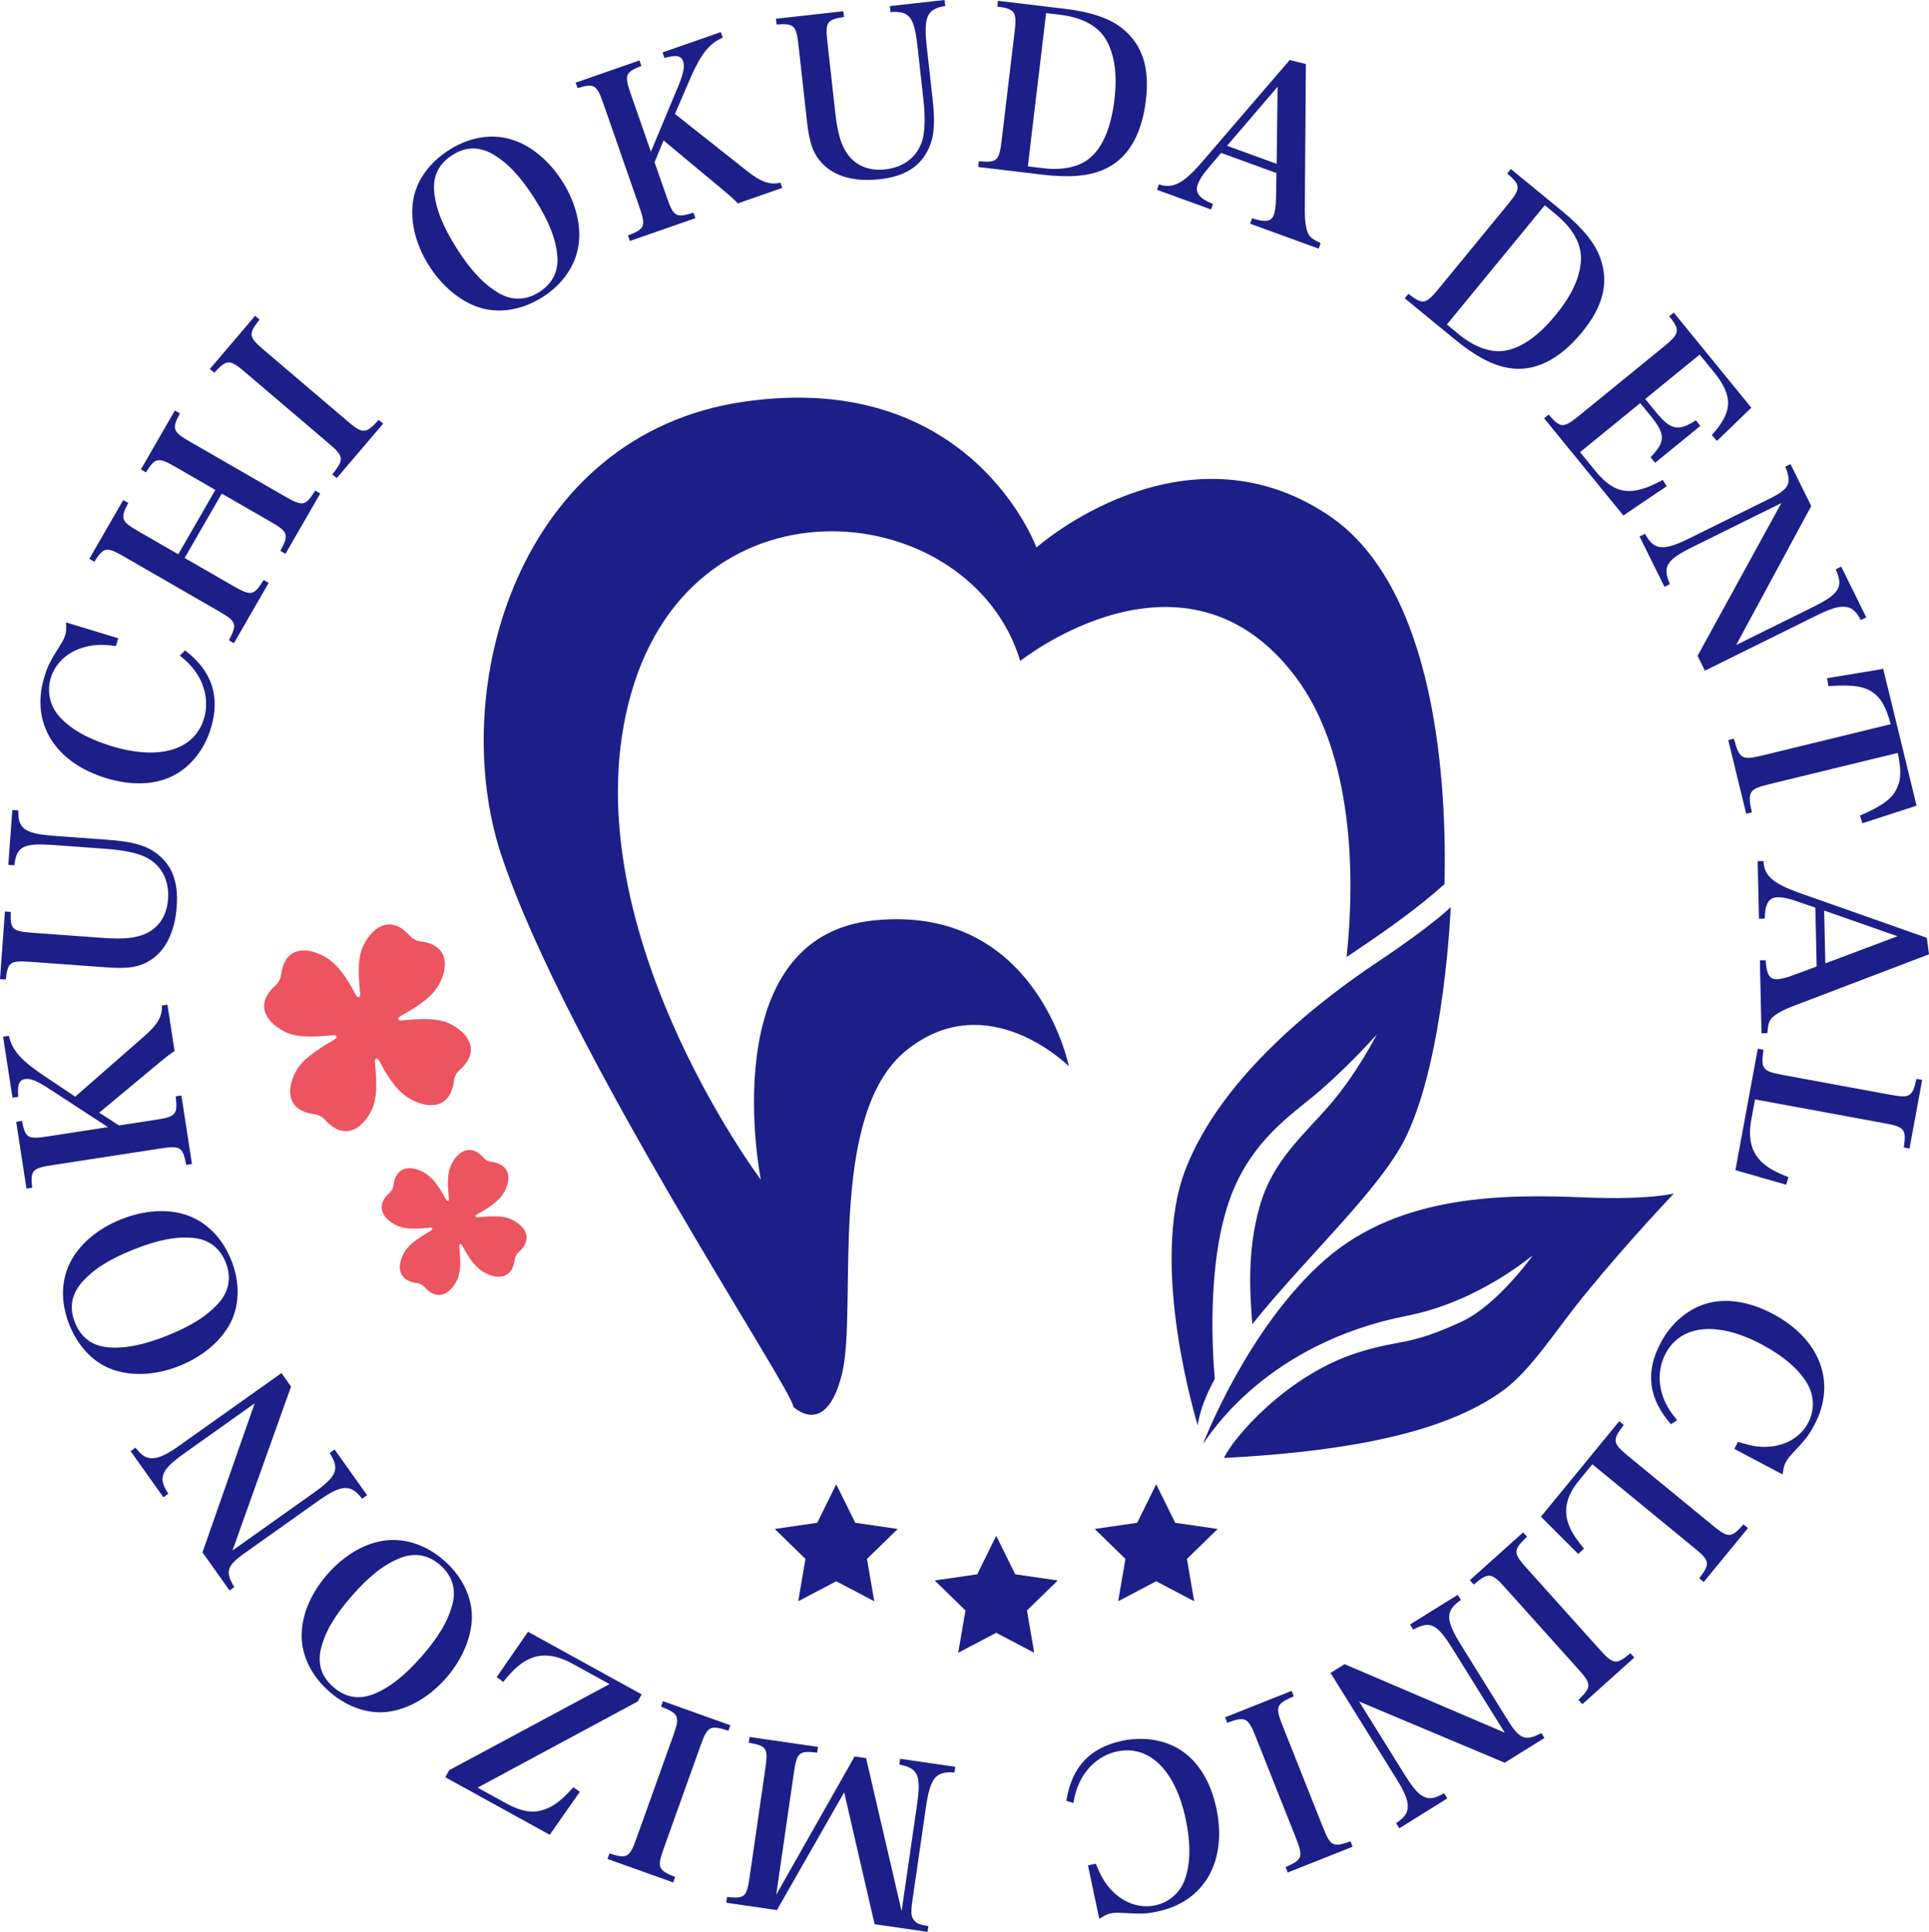
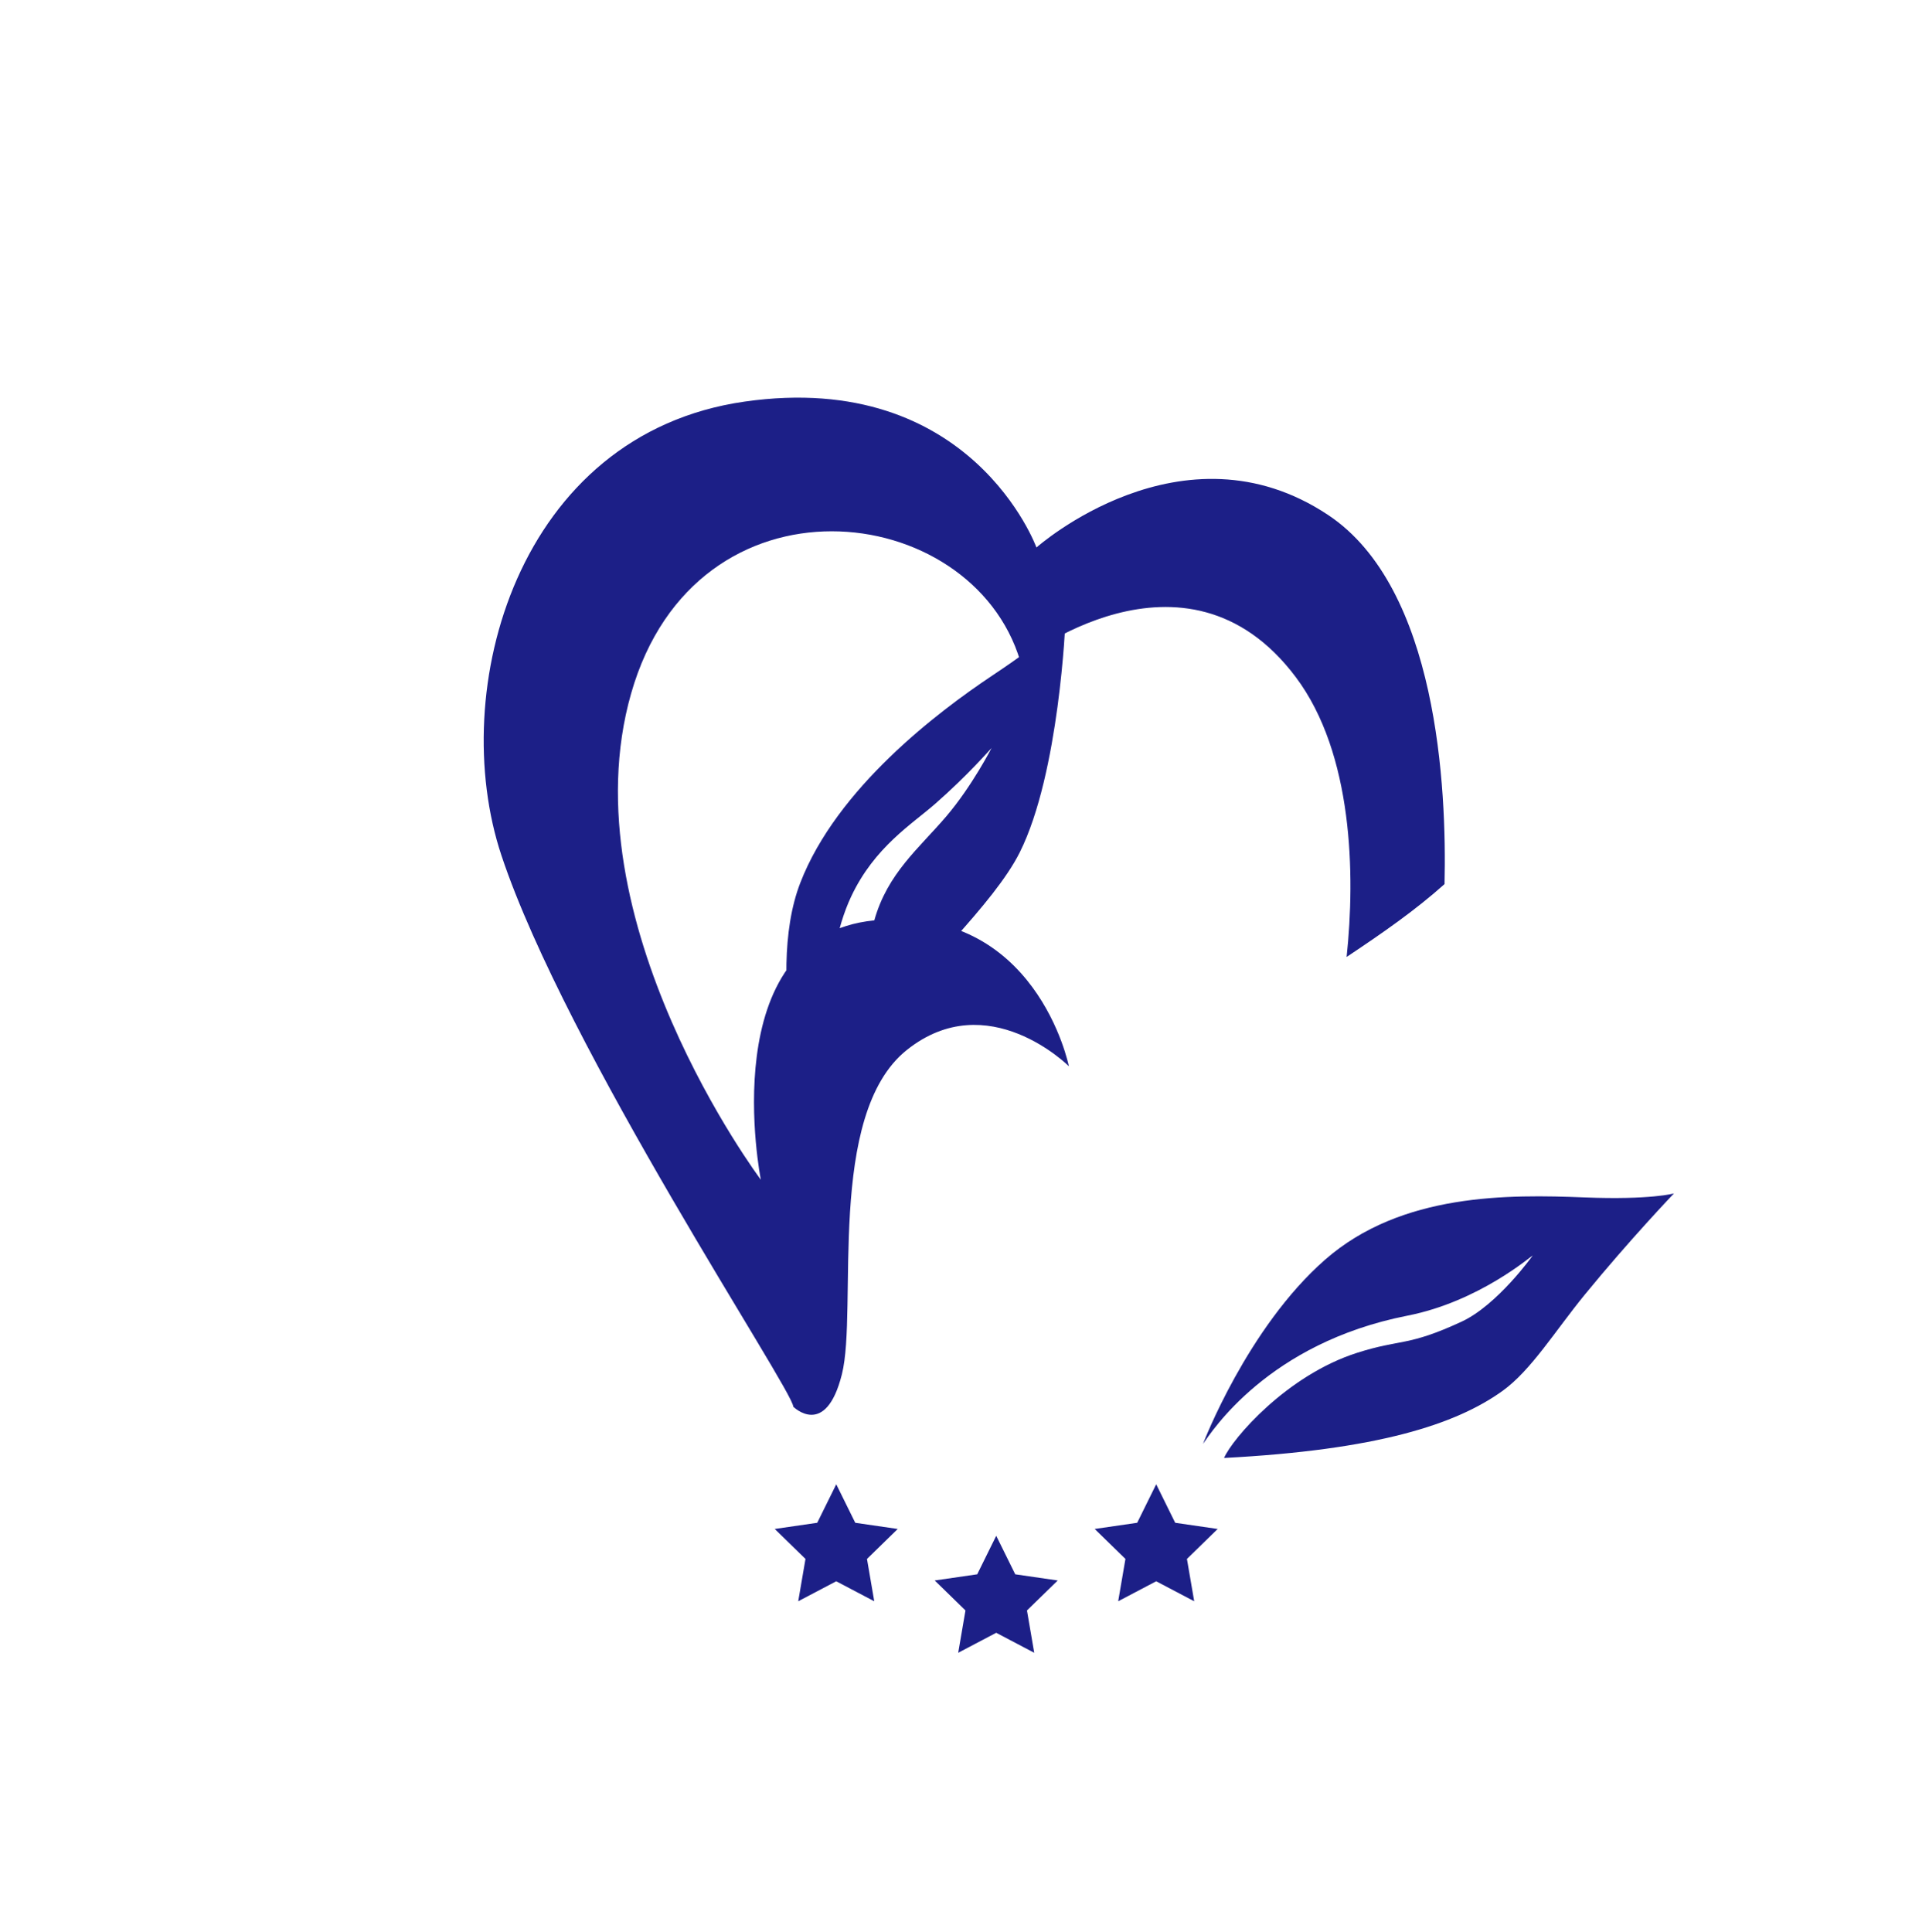
<svg xmlns="http://www.w3.org/2000/svg" id="mark" version="1.1" viewBox="0 0 289.621 290.066">
  <defs>
    <style>
      .st0 {
        fill: #ec545f;
      }

      .st1 {
        fill: #1c1f87;
      }
    </style>
  </defs>
-   <path id="hearts" class="st1" d="M131.271,138.189c-24.341,2.434-17.038,38.945-17.038,38.945,0,0-29.209-38.945-19.473-73.022,9.736-34.077,51.115-29.209,58.418-4.868,0,0,24.727-19.768,41.379,2.434,8.593,11.458,8.943,29.663,7.624,42.009,5.544-3.696,10.305-7.013,14.702-10.94.339-14.392-1.043-44.467-17.458-55.41-21.907-14.604-43.813,4.868-43.813,4.868,0,0-9.736-26.775-43.813-21.907-34.077,4.868-44.801,43.283-36.511,68.154,9.736,29.209,43.813,80.324,43.813,82.758,0,0,4.868,4.868,7.302-4.868,2.434-9.736-2.434-38.945,9.736-48.681,12.17-9.736,24.341,2.434,24.341,2.434,0,0-4.868-24.341-29.209-21.907ZM189.11,181.203c-1.861,6.646-1.468,12.703-1.091,17.624,7.879-9.868,19.065-20.109,22.931-27.841,5.95-11.899,6.865-34.783,6.865-34.783,0,0-2.746,2.746-10.984,8.238-8.238,5.492-23.341,16.934-28.833,31.122-5.61,14.493,1.831,38.445,1.831,38.445.304-2.206,1.243-4.545,2.556-6.955-.398-4.706-1.305-19.783,3.265-29.46,3.497-7.405,9.097-10.818,12.617-13.904,4.988-4.373,8.268-8.207,8.446-8.363,0,0-2.92,5.704-6.771,10.231-4.096,4.816-8.85,8.568-10.833,15.647ZM237.941,179.791c-11.435-.451-27.514-.686-38.968,9.328-11.7,10.229-18.355,27.684-18.355,27.684,1.294-1.812,9.747-15.141,30.693-19.258,10.762-2.115,18.576-8.972,18.807-9.027,0,0-5.289,7.433-10.682,9.93-8.125,3.761-9.027,2.558-15.647,4.664-10.634,3.383-18.777,12.934-20.01,15.798,23.02-1.204,34.812-5.029,41.826-10.08,4.278-3.081,7.89-9.003,12.337-14.444,6.776-8.287,13.39-15.196,13.39-15.196,0,0-3.497.992-13.39.602ZM152.428,236.377l-2.854-5.782-2.854,5.782-6.381.927,4.617,4.501-1.09,6.355,5.707-3.001,5.707,3.001-1.09-6.355,4.617-4.501-6.381-.927ZM128.409,228.642l-2.854-5.782-2.854,5.782-6.381.927,4.617,4.501-1.09,6.355,5.707-3.001,5.707,3.001-1.09-6.355,4.617-4.501-6.381-.927ZM176.446,228.642l-2.854-5.782-2.854,5.782-6.381.927,4.617,4.501-1.09,6.355,5.707-3.001,5.707,3.001-1.09-6.355,4.617-4.501-6.381-.927Z" />
-   <path id="flowers" class="st0" d="M61.772,165.103c2.899,1.527,5.89,1.187,6.386-2.827.076-.616.383-1.199.848-1.611,3.03-2.68,1.618-5.339-1.28-6.866-1.804-.95-4.253-.908-7.475-.57-.302.032-.909-.227-.002-.73,2.833-1.572,4.758-2.965,5.708-4.769,1.527-2.898,1.187-5.89-2.827-6.386-.616-.076-1.199-.383-1.611-.848-2.68-3.03-5.339-1.618-6.866,1.28-.95,1.804-.908,4.253-.57,7.475.032.302-.269.892-.73.002-1.492-2.876-2.965-4.758-4.769-5.708-2.899-1.527-5.89-1.187-6.386,2.827-.076.616-.383,1.199-.848,1.611-3.03,2.68-1.618,5.339,1.28,6.866,1.804.95,4.253.908,7.475.57.302-.032.787.272.002.731-2.797,1.635-4.758,2.965-5.708,4.769-1.527,2.898-1.187,5.89,2.827,6.386.616.076,1.199.383,1.611.848,2.68,3.03,5.339,1.618,6.866-1.28.95-1.804.908-4.253.57-7.475-.032-.302.274-.887.73-.002,1.486,2.879,2.965,4.758,4.769,5.708ZM76.979,183.181c-1.265-.666-2.982-.637-5.242-.4-.211.022-.637-.159-.002-.512,1.987-1.103,3.337-2.079,4.003-3.344,1.071-2.033.832-4.13-1.983-4.478-.432-.053-.841-.269-1.13-.595-1.879-2.125-3.744-1.135-4.815.898-.666,1.265-.637,2.982-.4,5.242.022.212-.188.626-.512.002-1.046-2.017-2.079-3.337-3.344-4.003-2.033-1.071-4.13-.832-4.478,1.983-.053.432-.269.841-.595,1.13-2.125,1.879-1.135,3.744.898,4.815,1.265.666,2.982.637,5.242.4.212-.022.552.19.002.512-1.962,1.146-3.337,2.079-4.003,3.344-1.071,2.033-.832,4.13,1.983,4.478.432.053.841.269,1.13.595,1.879,2.125,3.744,1.135,4.815-.898.666-1.265.637-2.982.4-5.242-.022-.212.192-.622.512-.002,1.042,2.019,2.079,3.337,3.344,4.003,2.033,1.071,4.13.832,4.478-1.983.054-.432.269-.841.595-1.13,2.125-1.879,1.135-3.744-.898-4.815Z" />
-   <path id="en" class="st1" d="M71.727,46.093c3.026,1.065,6.58.521,9.729-1.477,3.147-1.998,5.096-4.948,5.448-8.156.338-2.919-.575-6.24-2.486-9.247-1.887-2.978-4.504-5.219-7.29-6.158-3.071-1.076-6.549-.54-9.698,1.459-3.178,2.017-5.184,5.002-5.479,8.173-.299,2.976.578,6.24,2.467,9.218,1.892,2.978,4.554,5.229,7.309,6.186ZM67.916,23.282c2.011-1.278,4.017-1.318,6.09-.125,2.215,1.299,4.165,3.365,6.271,6.685,2.125,3.348,3.166,5.99,3.397,8.549.207,2.337-.72,4.197-2.707,5.459-2.011,1.278-4.091,1.324-6.114.141-2.237-1.328-4.186-3.394-6.292-6.713-2.07-3.264-3.147-5.963-3.378-8.522-.209-2.335.718-4.198,2.734-5.475ZM90.6,15.585l5.391,15.48c1.017,2.919.863,3.292-1.704,4.293l.285.825,9.836-3.424-.29-.825c-2.634.812-2.986.614-4.003-2.306l-1.835-5.265,1.348-3.279,8.369,6.973q2.042,1.673,2.786,2.482l6.66-2.321-.276-.794c-1.578.373-2.912-.088-5.027-1.77l-10.801-8.545,1.947-4.521c1.854-4.381,3.043-5.967,5.229-6.943l-.288-.824-8.755,3.049.285.826c1.79-.481,2.515-.342,2.824.545.266.761.014,1.881-.839,3.922l-4.015,9.615-3.007-8.63c-1.005-2.886-.86-3.292,1.581-4.25l-.29-.825-9.579,3.339.29.825c2.505-.768,2.871-.538,3.877,2.349ZM119.892,6.832l1.262,11.353c.378,3.406.953,4.931,2.334,6.4,1.871,1.923,4.835,2.742,8.574,2.327,3.808-.423,6.145-1.9,7.421-4.712.787-1.744.932-3.788.537-7.327l-.87-7.813c-.506-4.576.01-5.714,2.767-6.156L141.818,0l-8.215.913.1.902c2.886-.187,3.556.687,4.079,5.396l.865,7.78c.29,2.604.223,4.741-.169,6.07-.739,2.482-2.76,4.059-5.565,4.37-2.372.264-4.317-.5-5.586-2.184-1.032-1.374-1.574-3.207-1.921-6.345l-1.174-10.552c-.338-3.039-.107-3.403,2.486-3.793l-.095-.868-10.119,1.124.097.869c2.648-.194,2.952.111,3.29,3.15ZM165.588,25.511c3.627-1.495,5.817-5.089,6.461-10.493.594-4.969-.585-8.425-3.646-10.82-1.821-1.469-4.718-2.423-8.519-2.877l-10.041-1.198-.105.866c2.667.352,2.957.759,2.591,3.828l-1.944,16.277c-.366,3.069-.706,3.365-3.416,3.109l-.102.869,9.639,1.151c3.901.466,6.872.244,9.083-.711ZM156.688,25.262l-2.37-.282,2.745-23.014,2.001.239c3.537.421,5.947,1.758,7.136,3.997,1.188,2.239,1.557,5.092,1.112,8.826-.49,4.103-1.766,7.13-3.713,8.725-1.545,1.305-4.046,1.852-6.912,1.509ZM191.578,29.89c-.005.891-.133,1.739-.285,2.256-.012.031-.024.062-.033.094-.38,1.041-1.255,1.187-3.266.527l-.299.821,10.288,3.746.299-.821c-.996-.505-1.255-.673-1.545-.956-.59-.642-.822-1.872-.834-4.093l.162-21.853-2.427-.598-13.204,15.353c-2.774,3.209-4.362,4.027-6.423,3.311l-.299.82,8.113,2.953.297-.821c-2.061-.822-2.736-1.711-2.289-2.943.266-.726.841-1.623,1.752-2.65l1.757-2.078,8.303,3.022-.064,3.909ZM184.231,21.889l7.585-8.857-.135,11.568-7.45-2.711ZM226.444,55.237c3.863.693,7.64-1.158,11.091-5.363,3.176-3.87,4.041-7.414,2.748-11.079-.742-2.218-2.669-4.581-5.629-7.007l-7.811-6.412-.556.676c2.056,1.728,2.082,2.227.121,4.615l-10.392,12.667c-1.961,2.389-2.408,2.457-4.552.783l-.554.675,7.502,6.155c3.035,2.492,5.657,3.904,8.032,4.289ZM231.935,30.814l1.557,1.279c2.753,2.257,4.062,4.68,3.858,7.206-.202,2.524-1.426,5.126-3.813,8.034-2.619,3.192-5.32,5.057-7.82,5.352-2.001.269-4.402-.616-6.637-2.447l-1.842-1.513,14.697-17.911ZM249.825,52.029l-12.703,10.354c-2.394,1.953-2.843,1.93-4.616-.135l-.675.551,11.904,14.601,6.508-4.397-.594-.944c-4.678,2.555-7.217,2.202-10.083-1.312l-2.334-2.863,9.033-7.363,1.526,1.874c2.291,2.811,2.301,3.885.033,6.258l.68.832,6.791-5.538-.68-.833c-2.679,1.708-3.777,1.479-6.069-1.333l-1.528-1.873,8.17-6.663,2.082,2.549c2.99,3.67,2.919,6.026-.252,9.521l.765.889,5.163-4.986-11.647-14.288-.677.55c1.671,2.104,1.597,2.597-.796,4.55ZM246.979,80.152l-.811.401,3.737,7.56.813-.402c-1.131-2.663-.556-3.625,3.421-5.59l13.309-6.581-12.572,22.931,1.101,2.23,16.836-8.324c1.928-.953,3.221-1.368,4.167-1.273,1.022.094,1.635.578,2.41,1.993l.813-.401-3.765-7.621-.813.403c.668,1.58.708,2.347.15,3.185-.485.764-1.524,1.467-3.782,2.583l-11.324,5.599,11.272-20.864-3.114-6.294-.782.386c1.01,2.499.63,3.324-2.32,4.784l-11.956,5.912c-4.096,2.024-5.403,1.883-6.789-.617ZM274.526,103.026c3.024-.219,4.825-.069,6.095.591,1.583.825,2.479,2.232,3.252,5.121l-19.33,4.708c-3.005.732-3.409.484-4.214-2.537l-.849.209,2.696,11.067.851-.207c-.685-3.084-.437-3.491,2.567-4.223l19.33-4.706c.594,2.726.494,4.307-.338,5.72-.751,1.323-2.289,2.391-5.329,3.683l.352,1.161,8.144-2.641-5.004-20.539-8.443,1.399.221,1.193ZM264.771,129.292l-.875.019.195,8.635.872-.019c.017-2.218.601-3.173,1.911-3.202.773-.018,1.818.195,3.107.67l2.577.884.195,8.835-3.665,1.36c-.832.32-1.669.507-2.206.553-.033,0-.069.001-.1.002-1.11.024-1.564-.738-1.678-2.854l-.875.019.247,10.953.87-.02c.112-1.111.171-1.416.333-1.789.385-.781,1.445-1.444,3.513-2.264l20.428-7.785-.323-2.479-19.109-6.732c-3.998-1.424-5.336-2.604-5.417-4.787ZM284.89,140.573l-10.834,4.074-.176-7.929,11.01,3.854ZM283.745,164.362l-16.116-2.969c-3.005-.554-3.28-.912-2.855-3.77l-.858-.159-3.361,18.229,7.623,2.19.345-1.133c-2.135-.837-3.119-1.427-4.107-2.36-1.497-1.506-1.982-3.506-1.471-6.281l.559-3.039,19.454,3.585c3.005.554,3.285.878,2.879,3.637l.858.159,1.902-10.304-.86-.158c-.604,2.724-.984,2.927-3.989,2.373ZM266.155,197.265c-3.589-1.902-7.155-2.42-10.167-1.468-2.741.868-5.149,2.977-6.656,5.826-2.341,4.424-1.818,8.388,1.55,12.223l.929-.611c-.861-1.027-1.326-1.728-1.74-2.593-1.191-2.491-1.174-5.181.005-7.408,2.31-4.364,7.792-4.884,14.381-1.395,3.237,1.713,5.519,3.643,6.836,5.821,1.117,1.845,1.184,4.085.178,5.985-1.02,1.93-3.007,3.235-5.401,3.526-1.626.203-3.005.006-5.108-.689l-.566,1.07,7.245,3.834c.176-1.124.228-1.363.461-1.808.238-.446.502-.8.837-1.153,2.192-2.339,2.653-2.93,3.47-4.472,3.364-6.354.901-12.901-6.256-16.688ZM257.131,229.026l-12.667-10.395c-2.36-1.937-2.432-2.384-.677-4.68l-.675-.554-11.757,14.328,5.612,5.603.849-.824c-1.464-1.763-2.039-2.756-2.451-4.052-.582-2.043-.04-4.028,1.749-6.209l1.961-2.389,15.287,12.547c2.363,1.937,2.451,2.358.763,4.576l.675.555,6.646-8.1-.677-.553c-1.845,2.088-2.275,2.085-4.638.146ZM240.179,247.669l-10.956-12.205c-2.063-2.301-2.066-2.704.043-4.733l-.582-.651-8.003,7.185.582.65c2.218-1.855,2.646-1.831,4.711.468l10.956,12.205c2.042,2.276,2.068,2.704.059,4.643l.582.651,7.804-7.005-.585-.65c-2.142,1.788-2.567,1.717-4.611-.559ZM226.435,258.371l-7.045-11.326c-2.413-3.878-2.401-5.193-.048-6.816l-.478-.77-7.162,4.456.48.77c2.543-1.385,3.554-.906,5.897,2.862l7.844,12.607-24.046-10.283-2.111,1.315,9.922,15.945c1.136,1.826,1.676,3.072,1.673,4.024.005,1.025-.416,1.684-1.752,2.592l.48.769,7.217-4.49-.48-.77c-1.507.82-2.265.937-3.154.46-.808-.406-1.609-1.373-2.938-3.513l-6.675-10.725,21.861,9.19,5.962-3.711-.461-.742c-2.389,1.249-3.247.952-4.987-1.842ZM198.628,274.357l-6.054-15.238c-1.141-2.874-1.001-3.253,1.676-4.426l-.323-.811-9.991,3.968.323.811c2.722-.972,3.116-.803,4.257,2.07l6.052,15.235c1.127,2.842,1.003,3.254-1.55,4.376l.321.812,9.741-3.869-.321-.812c-2.629.937-3.005.723-4.131-2.118ZM177.24,262.754c-2.424-1.547-5.586-2.048-8.743-1.381-4.897,1.035-7.607,3.977-8.396,9.021l1.062.324c.235-1.32.478-2.127.877-3.001,1.153-2.511,3.23-4.222,5.695-4.741,4.835-1.022,8.743,2.858,10.288,10.157.756,3.583.737,6.575-.095,8.983-.704,2.038-2.382,3.525-4.485,3.97-2.137.453-4.412-.235-6.168-1.89-1.2-1.122-1.93-2.306-2.743-4.368l-1.184.251,1.692,8.021c.979-.584,1.193-.698,1.688-.801.49-.105.934-.13,1.422-.094,3.199.182,3.951.16,5.66-.201,7.036-1.486,10.49-7.573,8.814-15.497-.839-3.978-2.724-7.049-5.384-8.753ZM135.026,264.94c1.647.341,2.27.736,2.677,1.677.316.862.309,2.082-.05,4.577l-2.284,15.762-5.332-22.975-1.728-.252-11.769,20.773,2.657-18.357c.44-3.025.787-3.316,3.49-2.991l.126-.864-10.276-1.489-.124.865c2.717.461,2.933.832,2.496,3.859l-2.348,16.229c-.449,3.09-.725,3.356-3.399,3.071l-.124.865,7.611,1.103,10.1-17.687,4.566,19.809,7.949,1.152.124-.863c-1.291-.222-1.742-.39-2.087-.813-.504-.515-.575-1.203-.314-3l2.028-13.999c.644-4.456,1.474-5.491,4.291-5.252l.124-.864-8.279-1.2-.124.865ZM109.661,259.045l-10.117-3.62-.295.822c2.686,1.067,2.867,1.454,1.826,4.363l-5.519,15.424c-1.027,2.876-1.393,3.103-4.053,2.259l-.292.821,9.86,3.53.295-.821c-2.586-1.034-2.729-1.44-1.697-4.318l5.517-15.426c1.044-2.909,1.395-3.102,4.181-2.214l.295-.821ZM81.715,271.695c-1.723.624-3.47.313-5.824-.984l-4.176-2.302,24.041-12.943.585-1.059-17.062-9.402-4.706,6.803.979.73c1.707-2.126,2.886-3.085,4.383-3.644,1.768-.635,3.784-.328,6.08.937l5.5,3.031-24.07,12.927-.585,1.06,15.679,8.638,4.512-6.449-.965-.685c-1.778,1.973-2.909,2.845-4.371,3.342ZM70.837,243.221c.169-3.199-1.353-6.455-4.155-8.914-2.802-2.458-6.178-3.497-9.354-2.931-2.895.499-5.824,2.309-8.17,4.986-2.325,2.652-3.734,5.789-3.853,8.725-.169,3.247,1.326,6.433,4.129,8.891,2.826,2.479,6.254,3.563,9.38,2.955,2.938-.55,5.821-2.31,8.146-4.961,2.325-2.653,3.732-5.838,3.877-8.751ZM63.276,248.739c-2.548,2.904-4.835,4.695-7.224,5.638-2.18.856-4.226.49-6.021-1.082-1.792-1.572-2.391-3.485-1.83-5.806.623-2.492,2.054-4.941,4.645-7.895,2.61-2.98,4.854-4.722,7.245-5.663,2.18-.858,4.226-.492,5.995,1.059,1.792,1.571,2.42,3.552,1.859,5.827-.647,2.517-2.082,4.967-4.668,7.921ZM36.715,233.211l10.868-7.721c3.722-2.644,5.034-2.712,6.796-.462l.739-.525-4.882-6.871-.737.524c1.536,2.452,1.117,3.489-2.496,6.055l-12.099,8.595,8.793-24.616-1.438-2.025-15.303,10.87c-1.752,1.244-2.967,1.858-3.913,1.914-1.024.068-1.707-.313-2.696-1.588l-.737.524,4.92,6.928.737-.525c-.908-1.455-1.07-2.205-.651-3.121.357-.831,1.274-1.688,3.328-3.146l10.292-7.31-7.835,22.37,4.065,5.723.711-.508c-1.391-2.306-1.148-3.179,1.538-5.084ZM26.97,205.075c3.276-1.315,5.976-3.519,7.419-6.053,1.602-2.779,1.714-6.373.326-9.835-1.388-3.461-3.932-5.916-7.022-6.851-2.81-.862-6.24-.57-9.546.755-3.271,1.314-5.952,3.476-7.385,6.042-1.619,2.822-1.728,6.341-.34,9.803,1.402,3.492,3.97,6.01,7.036,6.88,2.871.839,6.24.573,9.513-.742ZM16.147,202.287c-2.332-.222-3.993-1.474-4.88-3.689-.889-2.214-.561-4.193.989-6.009,1.683-1.942,4.069-3.481,7.721-4.944,3.68-1.476,6.465-2.016,9.026-1.777,2.334.222,3.993,1.475,4.871,3.658.889,2.213.551,4.267-.979,6.041-1.714,1.954-4.1,3.492-7.749,4.956-3.587,1.439-6.437,2.004-8.997,1.764ZM27.956,174.904l.863-.134-1.583-10.288-.865.133c.321,2.736.062,3.049-2.99,3.518l-5.51.849-2.978-1.918,8.372-6.965q2.013-1.703,2.943-2.287l-1.072-6.971-.83.128c.078,1.618-.616,2.846-2.65,4.621l-10.361,9.07-4.089-2.734c-3.972-2.617-5.317-4.073-5.878-6.4l-.863.134,1.41,9.159.865-.133c-.15-1.846.119-2.533,1.046-2.675.799-.124,1.852.327,3.703,1.537l8.724,5.691-9.028,1.388c-3.019.466-3.392.251-3.889-2.322l-.865.134,1.545,10.022.86-.133c-.297-2.604-.005-2.92,3.014-3.385l16.197-2.495c3.052-.469,3.392-.25,3.91,2.457ZM4.569,144.416l11.393.828c3.416.248,5.023-.039,6.717-1.128,2.232-1.488,3.577-4.254,3.853-8.008.276-3.819-.751-6.386-3.283-8.154-1.571-1.092-3.554-1.606-7.107-1.864l-7.842-.572c-4.588-.334-5.615-1.049-5.548-3.84l-.903-.064-.601,8.242.906.065c.342-2.871,1.322-3.373,6.047-3.03l7.809.568c2.615.191,4.704.644,5.938,1.274,2.306,1.179,3.487,3.455,3.283,6.268-.174,2.381-1.279,4.153-3.166,5.094-1.538.764-3.44.963-6.589.732l-10.587-.77c-3.052-.222-3.366-.513-3.278-3.136l-.87-.062L0,147.014l.87.062c.295-2.638.649-2.882,3.699-2.66ZM15.974,116.846c3.889,1.181,7.485,1.011,10.259-.498,2.524-1.375,4.485-3.904,5.424-6.988,1.452-4.79.181-8.58-3.856-11.702l-.799.776c1.046.843,1.635,1.442,2.208,2.214,1.643,2.219,2.142,4.862,1.407,7.272-1.436,4.724-6.715,6.279-13.851,4.112-3.504-1.064-6.114-2.523-7.823-4.411-1.445-1.599-1.942-3.784-1.315-5.84.632-2.091,2.334-3.75,4.628-4.491,1.562-.51,2.95-.58,5.146-.298l.352-1.158-7.844-2.382c.043,1.136.038,1.381-.109,1.864-.143.481-.338.88-.601,1.291-1.702,2.712-2.047,3.38-2.551,5.052-2.092,6.877,1.576,12.835,9.323,15.187ZM18.612,83.566l14.234,8.205c2.681,1.545,2.807,1.929,1.519,4.367l.756.436,5.218-9.054-.756-.436c-1.479,2.366-1.878,2.447-4.554.904l-7.307-4.212,5.572-9.665,7.307,4.212c2.677,1.543,2.805,1.928,1.502,4.393l.756.437,5.22-9.055-.761-.434c-1.462,2.337-1.859,2.419-4.535.874l-14.236-8.207c-2.622-1.508-2.779-1.911-1.538-4.261l-.758-.436-5.101,8.851.756.436c1.414-2.249,1.837-2.314,4.457-.805l5.971,3.44-5.572,9.666-5.969-3.441c-2.619-1.509-2.776-1.91-1.538-4.261l-.756-.435-5.087,8.819.758.439c1.395-2.221,1.821-2.287,4.443-.777ZM36.818,55.9l12.484,10.631c2.356,2.004,2.41,2.404.592,4.696l.666.566,6.969-8.186-.666-.566c-1.949,2.135-2.377,2.169-4.728.164l-12.487-10.63c-2.327-1.982-2.41-2.406-.677-4.594l-.666-.566-6.796,7.982.666.566c1.885-2.058,2.315-2.044,4.642-.063Z" />
+   <path id="hearts" class="st1" d="M131.271,138.189c-24.341,2.434-17.038,38.945-17.038,38.945,0,0-29.209-38.945-19.473-73.022,9.736-34.077,51.115-29.209,58.418-4.868,0,0,24.727-19.768,41.379,2.434,8.593,11.458,8.943,29.663,7.624,42.009,5.544-3.696,10.305-7.013,14.702-10.94.339-14.392-1.043-44.467-17.458-55.41-21.907-14.604-43.813,4.868-43.813,4.868,0,0-9.736-26.775-43.813-21.907-34.077,4.868-44.801,43.283-36.511,68.154,9.736,29.209,43.813,80.324,43.813,82.758,0,0,4.868,4.868,7.302-4.868,2.434-9.736-2.434-38.945,9.736-48.681,12.17-9.736,24.341,2.434,24.341,2.434,0,0-4.868-24.341-29.209-21.907Zc-1.861,6.646-1.468,12.703-1.091,17.624,7.879-9.868,19.065-20.109,22.931-27.841,5.95-11.899,6.865-34.783,6.865-34.783,0,0-2.746,2.746-10.984,8.238-8.238,5.492-23.341,16.934-28.833,31.122-5.61,14.493,1.831,38.445,1.831,38.445.304-2.206,1.243-4.545,2.556-6.955-.398-4.706-1.305-19.783,3.265-29.46,3.497-7.405,9.097-10.818,12.617-13.904,4.988-4.373,8.268-8.207,8.446-8.363,0,0-2.92,5.704-6.771,10.231-4.096,4.816-8.85,8.568-10.833,15.647ZM237.941,179.791c-11.435-.451-27.514-.686-38.968,9.328-11.7,10.229-18.355,27.684-18.355,27.684,1.294-1.812,9.747-15.141,30.693-19.258,10.762-2.115,18.576-8.972,18.807-9.027,0,0-5.289,7.433-10.682,9.93-8.125,3.761-9.027,2.558-15.647,4.664-10.634,3.383-18.777,12.934-20.01,15.798,23.02-1.204,34.812-5.029,41.826-10.08,4.278-3.081,7.89-9.003,12.337-14.444,6.776-8.287,13.39-15.196,13.39-15.196,0,0-3.497.992-13.39.602ZM152.428,236.377l-2.854-5.782-2.854,5.782-6.381.927,4.617,4.501-1.09,6.355,5.707-3.001,5.707,3.001-1.09-6.355,4.617-4.501-6.381-.927ZM128.409,228.642l-2.854-5.782-2.854,5.782-6.381.927,4.617,4.501-1.09,6.355,5.707-3.001,5.707,3.001-1.09-6.355,4.617-4.501-6.381-.927ZM176.446,228.642l-2.854-5.782-2.854,5.782-6.381.927,4.617,4.501-1.09,6.355,5.707-3.001,5.707,3.001-1.09-6.355,4.617-4.501-6.381-.927Z" />
</svg>